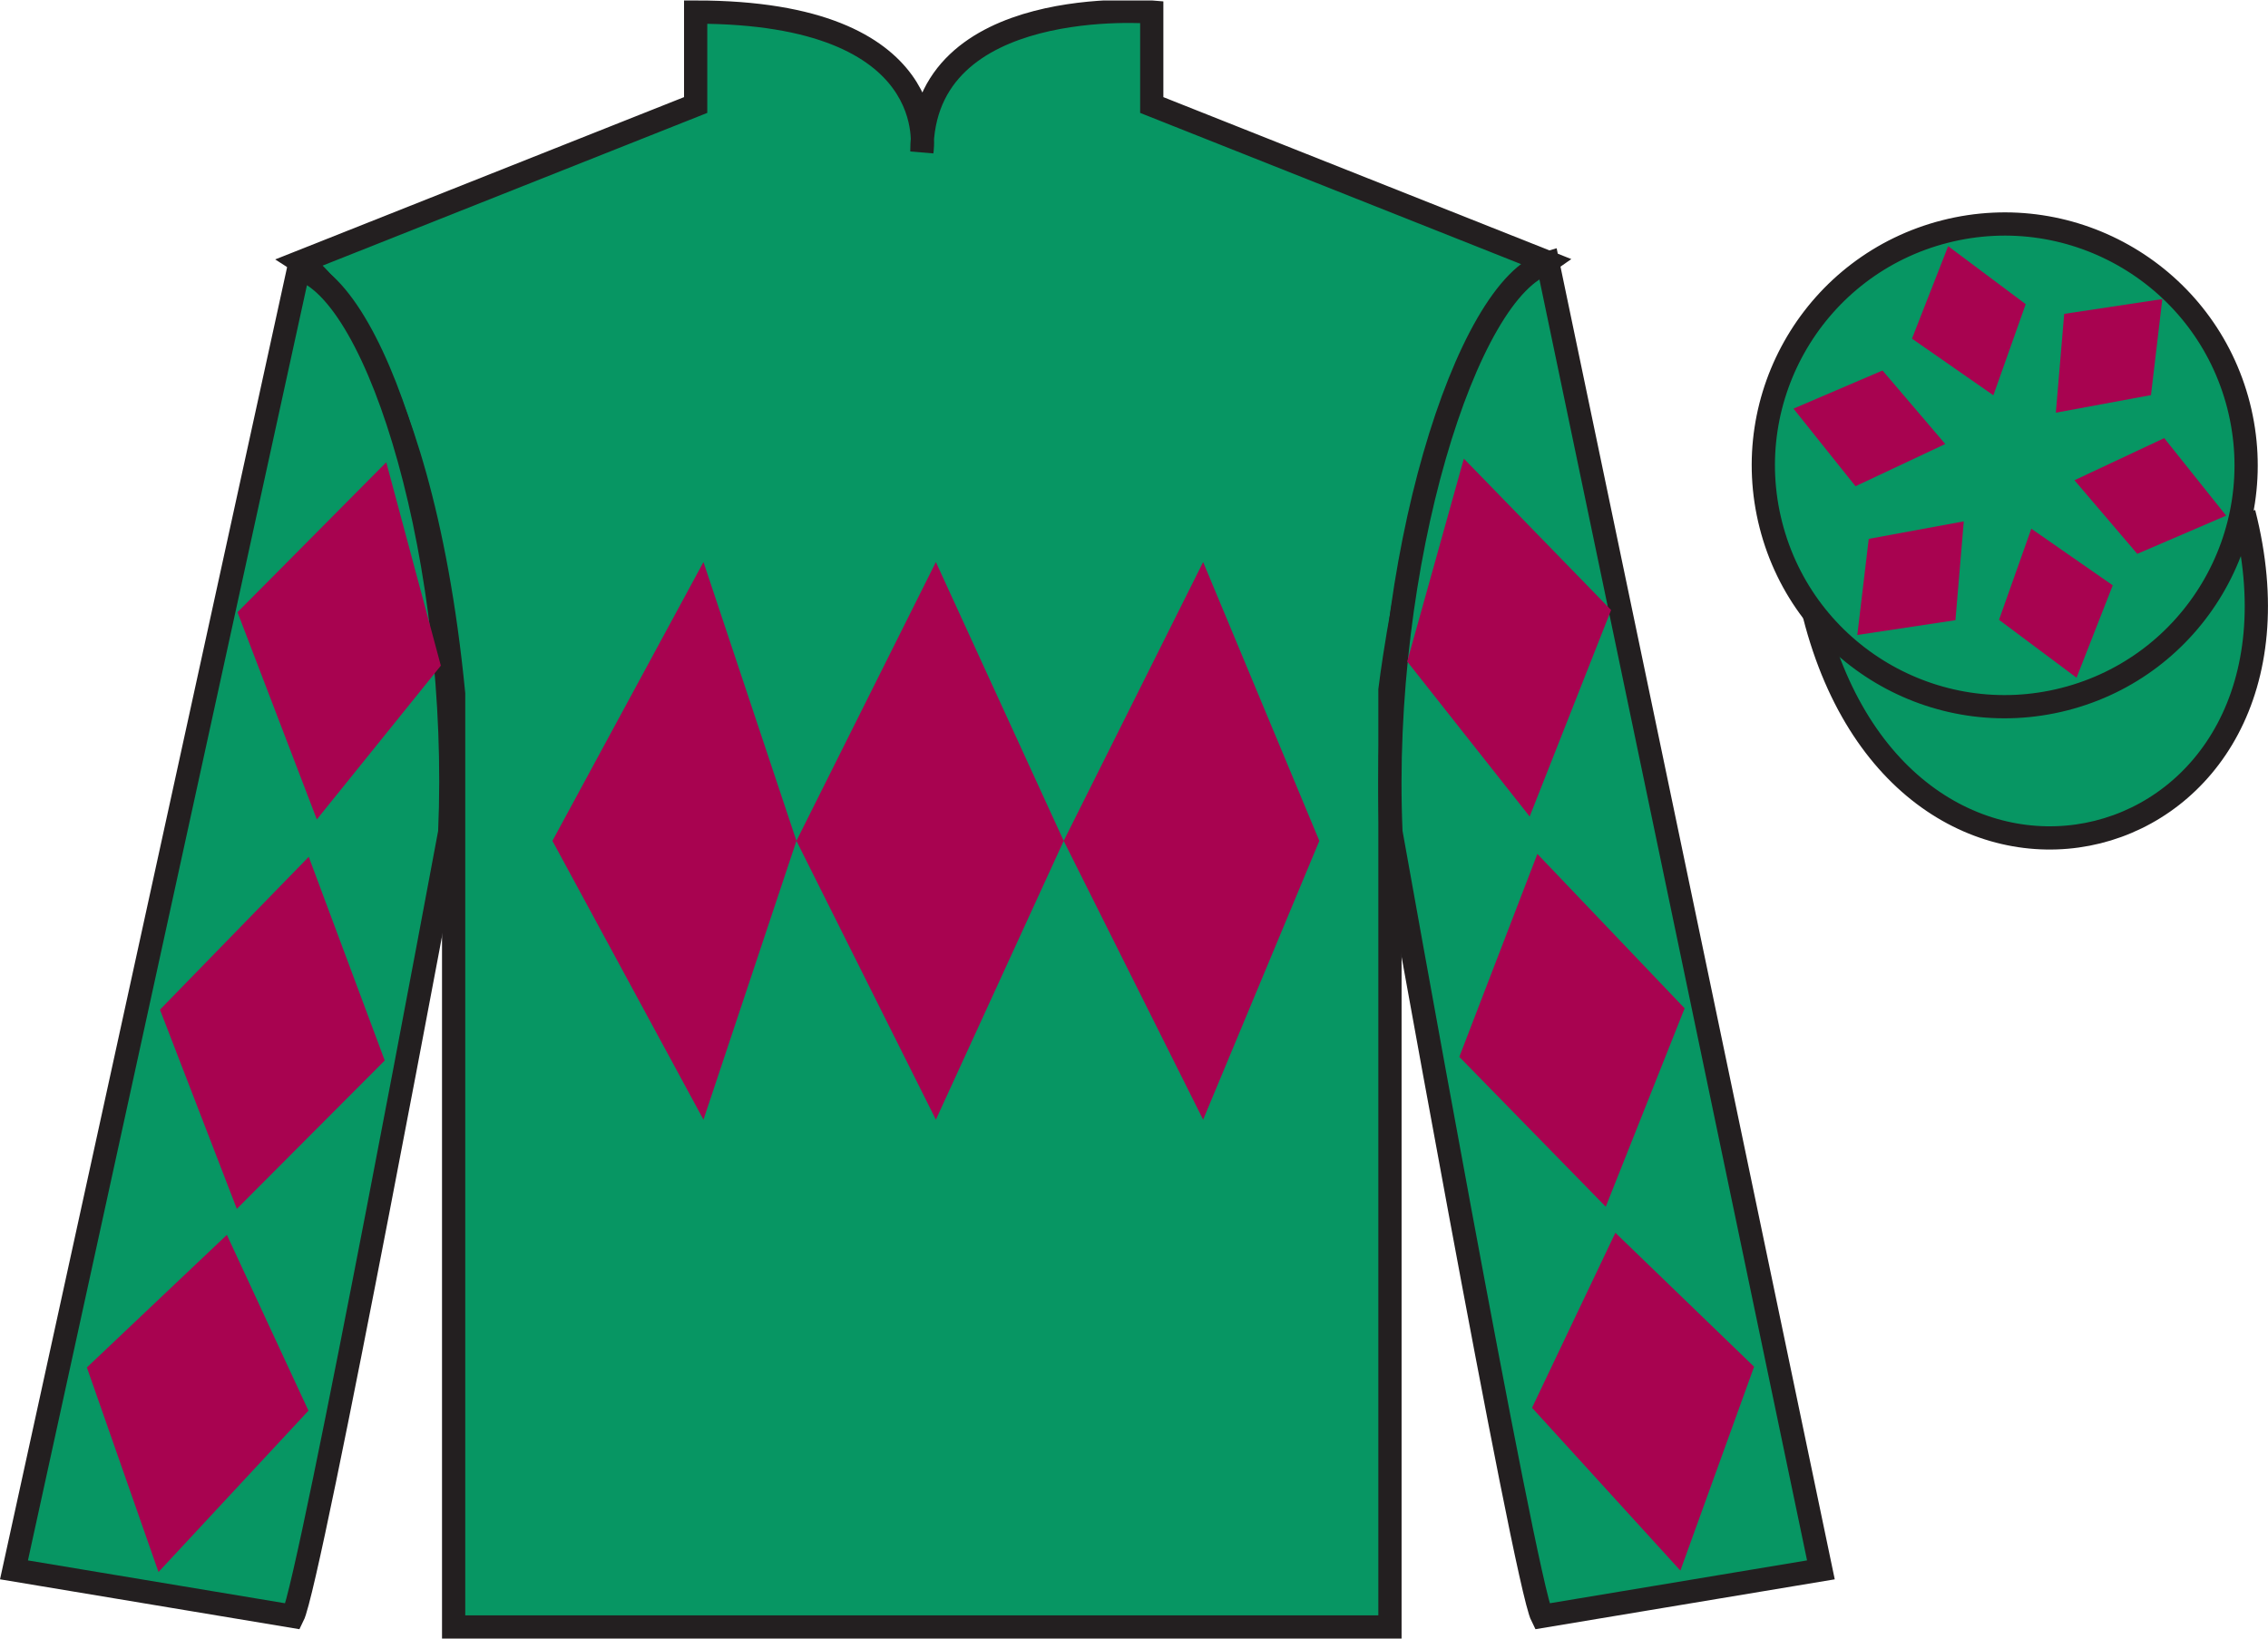
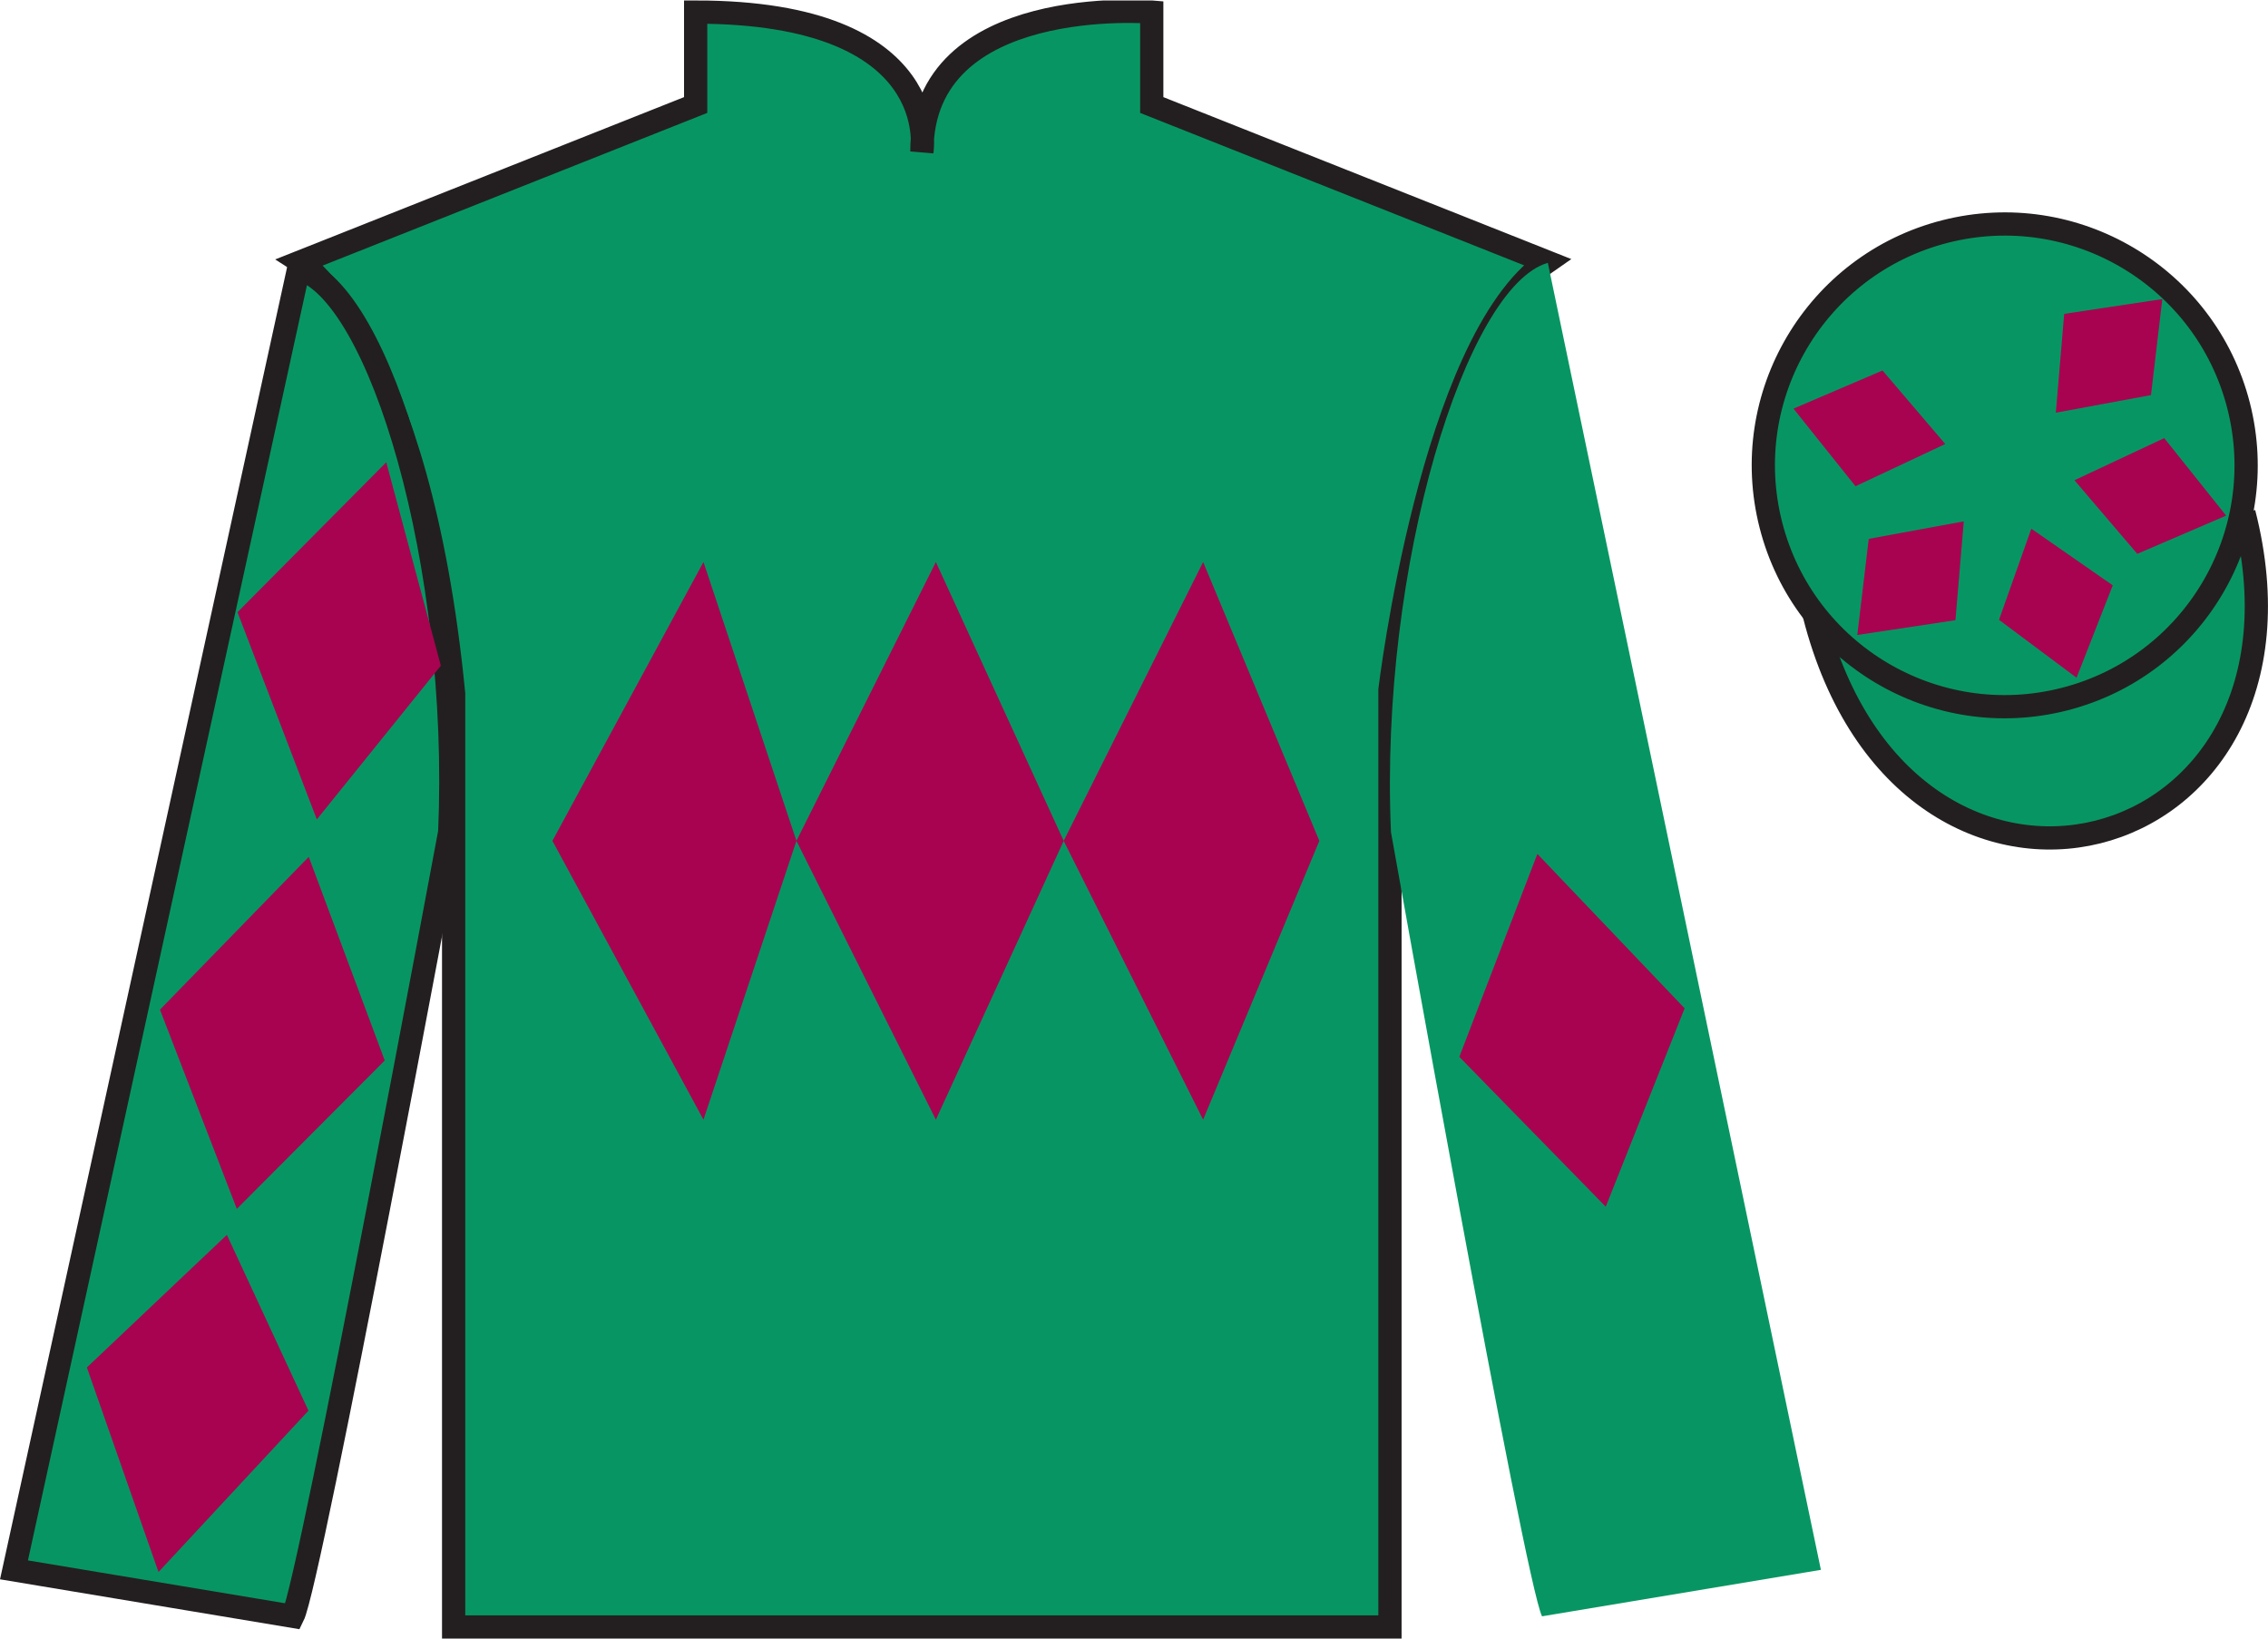
<svg xmlns="http://www.w3.org/2000/svg" width="97.59pt" height="70.52pt" viewBox="0 0 97.59 70.52" version="1.1">
  <defs>
    <clipPath id="clip1">
      <path d="M 0 70.52 L 97.59 70.52 L 97.59 0.02 L 0 0.02 L 0 70.52 Z M 0 70.52 " />
    </clipPath>
  </defs>
  <g id="surface0">
    <g clip-path="url(#clip1)" clip-rule="nonzero">
      <path style=" stroke:none;fill-rule:nonzero;fill:rgb(3.105%,58.819%,38.753%);fill-opacity:1;" d="M 12.934 11.27 C 12.934 11.27 18.02 14.52 19.52 29.855 C 19.52 29.855 19.52 44.855 19.52 70.02 L 59.809 70.02 L 59.809 29.688 C 59.809 29.688 61.602 14.688 66.559 11.27 L 49.559 4.52 L 49.559 0.52 C 49.559 0.52 39.668 -0.312 39.668 6.52 C 39.668 6.52 40.684 0.52 29.934 0.52 L 29.934 4.52 L 12.934 11.27 " />
      <path style="fill:none;stroke-width:10;stroke-linecap:butt;stroke-linejoin:miter;stroke:rgb(13.73%,12.16%,12.549%);stroke-opacity:1;stroke-miterlimit:4;" d="M 129.336 592.505 C 129.336 592.505 180.195 560.005 195.195 406.645 C 195.195 406.645 195.195 256.645 195.195 5.005 L 598.086 5.005 L 598.086 408.325 C 598.086 408.325 616.016 558.325 665.586 592.505 L 495.586 660.005 L 495.586 700.005 C 495.586 700.005 396.68 708.325 396.68 640.005 C 396.68 640.005 406.836 700.005 299.336 700.005 L 299.336 660.005 L 129.336 592.505 Z M 129.336 592.505 " transform="matrix(0.1,0,0,-0.1,0,70.52)" />
      <path style=" stroke:none;fill-rule:nonzero;fill:rgb(3.105%,58.819%,38.753%);fill-opacity:1;" d="M 12.602 69.562 C 13.352 68.062 19.352 35.812 19.352 35.812 C 19.852 24.312 16.352 12.562 12.852 11.562 L 0.602 67.562 L 12.602 69.562 " />
      <path style="fill:none;stroke-width:10;stroke-linecap:butt;stroke-linejoin:miter;stroke:rgb(13.73%,12.16%,12.549%);stroke-opacity:1;stroke-miterlimit:4;" d="M 126.016 9.575 C 133.516 24.575 193.516 347.075 193.516 347.075 C 198.516 462.075 163.516 579.575 128.516 589.575 L 6.016 29.575 L 126.016 9.575 Z M 126.016 9.575 " transform="matrix(0.1,0,0,-0.1,0,70.52)" />
      <path style=" stroke:none;fill-rule:nonzero;fill:rgb(3.105%,58.819%,38.753%);fill-opacity:1;" d="M 78.352 67.562 L 66.602 11.312 C 63.102 12.312 59.352 24.312 59.852 35.812 C 59.852 35.812 65.602 68.062 66.352 69.562 L 78.352 67.562 " />
-       <path style="fill:none;stroke-width:10;stroke-linecap:butt;stroke-linejoin:miter;stroke:rgb(13.73%,12.16%,12.549%);stroke-opacity:1;stroke-miterlimit:4;" d="M 783.516 29.575 L 666.016 592.075 C 631.016 582.075 593.516 462.075 598.516 347.075 C 598.516 347.075 656.016 24.575 663.516 9.575 L 783.516 29.575 Z M 783.516 29.575 " transform="matrix(0.1,0,0,-0.1,0,70.52)" />
      <path style="fill-rule:nonzero;fill:rgb(3.105%,58.819%,38.753%);fill-opacity:1;stroke-width:10;stroke-linecap:butt;stroke-linejoin:miter;stroke:rgb(13.73%,12.16%,12.549%);stroke-opacity:1;stroke-miterlimit:4;" d="M 780.703 440.473 C 820.391 284.848 1004.336 332.427 965.547 484.458 " transform="matrix(0.1,0,0,-0.1,0,70.52)" />
      <path style=" stroke:none;fill-rule:nonzero;fill:rgb(3.105%,58.819%,38.753%);fill-opacity:1;" d="M 88.828 30.09 C 94.387 28.672 97.742 23.016 96.324 17.457 C 94.906 11.902 89.25 8.547 83.691 9.965 C 78.137 11.383 74.781 17.035 76.199 22.594 C 77.617 28.152 83.27 31.508 88.828 30.09 " />
      <path style="fill:none;stroke-width:10;stroke-linecap:butt;stroke-linejoin:miter;stroke:rgb(13.73%,12.16%,12.549%);stroke-opacity:1;stroke-miterlimit:4;" d="M 888.281 404.302 C 943.867 418.481 977.422 475.044 963.242 530.63 C 949.062 586.177 892.5 619.731 836.914 605.552 C 781.367 591.372 747.812 534.848 761.992 479.262 C 776.172 423.677 832.695 390.122 888.281 404.302 Z M 888.281 404.302 " transform="matrix(0.1,0,0,-0.1,0,70.52)" />
      <path style=" stroke:none;fill-rule:nonzero;fill:rgb(65.882%,1.34%,31.255%);fill-opacity:1;" d="M 23.77 36.188 L 30.27 24.188 L 34.27 36.188 L 40.27 24.188 L 45.77 36.188 L 51.77 24.188 L 56.77 36.188 L 51.77 48.188 L 45.77 36.188 L 40.27 48.188 L 34.27 36.188 L 30.27 48.188 L 23.77 36.188 " />
      <path style=" stroke:none;fill-rule:nonzero;fill:rgb(65.882%,1.34%,31.255%);fill-opacity:1;" d="M 10.219 26.348 L 16.621 19.895 L 18.969 28.648 L 13.633 35.266 L 10.219 26.348 " />
      <path style=" stroke:none;fill-rule:nonzero;fill:rgb(65.882%,1.34%,31.255%);fill-opacity:1;" d="M 13.285 36.875 L 6.883 43.453 L 10.191 52.027 L 16.555 45.641 L 13.285 36.875 " />
      <path style=" stroke:none;fill-rule:nonzero;fill:rgb(65.882%,1.34%,31.255%);fill-opacity:1;" d="M 9.762 53.145 L 3.738 58.852 L 6.82 67.656 L 13.273 60.711 L 9.762 53.145 " />
-       <path style=" stroke:none;fill-rule:nonzero;fill:rgb(65.882%,1.34%,31.255%);fill-opacity:1;" d="M 69.324 26.254 L 62.988 19.738 L 60.551 28.469 L 65.82 35.141 L 69.324 26.254 " />
      <path style=" stroke:none;fill-rule:nonzero;fill:rgb(65.882%,1.34%,31.255%);fill-opacity:1;" d="M 66.152 36.75 L 72.488 43.395 L 69.094 51.934 L 62.793 45.484 L 66.152 36.75 " />
-       <path style=" stroke:none;fill-rule:nonzero;fill:rgb(65.882%,1.34%,31.255%);fill-opacity:1;" d="M 69.508 53.055 L 75.477 58.82 L 72.305 67.594 L 65.922 60.586 L 69.508 53.055 " />
      <path style=" stroke:none;fill-rule:nonzero;fill:rgb(65.882%,1.34%,31.255%);fill-opacity:1;" d="M 87.406 22.754 L 86.016 26.676 L 89.352 29.168 L 90.91 25.191 L 87.406 22.754 " />
      <path style=" stroke:none;fill-rule:nonzero;fill:rgb(65.882%,1.34%,31.255%);fill-opacity:1;" d="M 89.262 20.668 L 91.965 23.836 L 95.789 22.191 L 93.125 18.855 L 89.262 20.668 " />
      <path style=" stroke:none;fill-rule:nonzero;fill:rgb(65.882%,1.34%,31.255%);fill-opacity:1;" d="M 88.461 17.762 L 92.555 17.004 L 93.043 12.871 L 88.82 13.508 L 88.461 17.762 " />
-       <path style=" stroke:none;fill-rule:nonzero;fill:rgb(65.882%,1.34%,31.255%);fill-opacity:1;" d="M 85.773 17.012 L 87.164 13.09 L 83.828 10.594 L 82.27 14.574 L 85.773 17.012 " />
      <path style=" stroke:none;fill-rule:nonzero;fill:rgb(65.882%,1.34%,31.255%);fill-opacity:1;" d="M 83.703 19.109 L 81.004 15.945 L 77.172 17.586 L 79.84 20.926 L 83.703 19.109 " />
      <path style=" stroke:none;fill-rule:nonzero;fill:rgb(65.882%,1.34%,31.255%);fill-opacity:1;" d="M 84.5 22.438 L 80.41 23.191 L 79.918 27.328 L 84.141 26.691 L 84.5 22.438 " />
    </g>
  </g>
</svg>